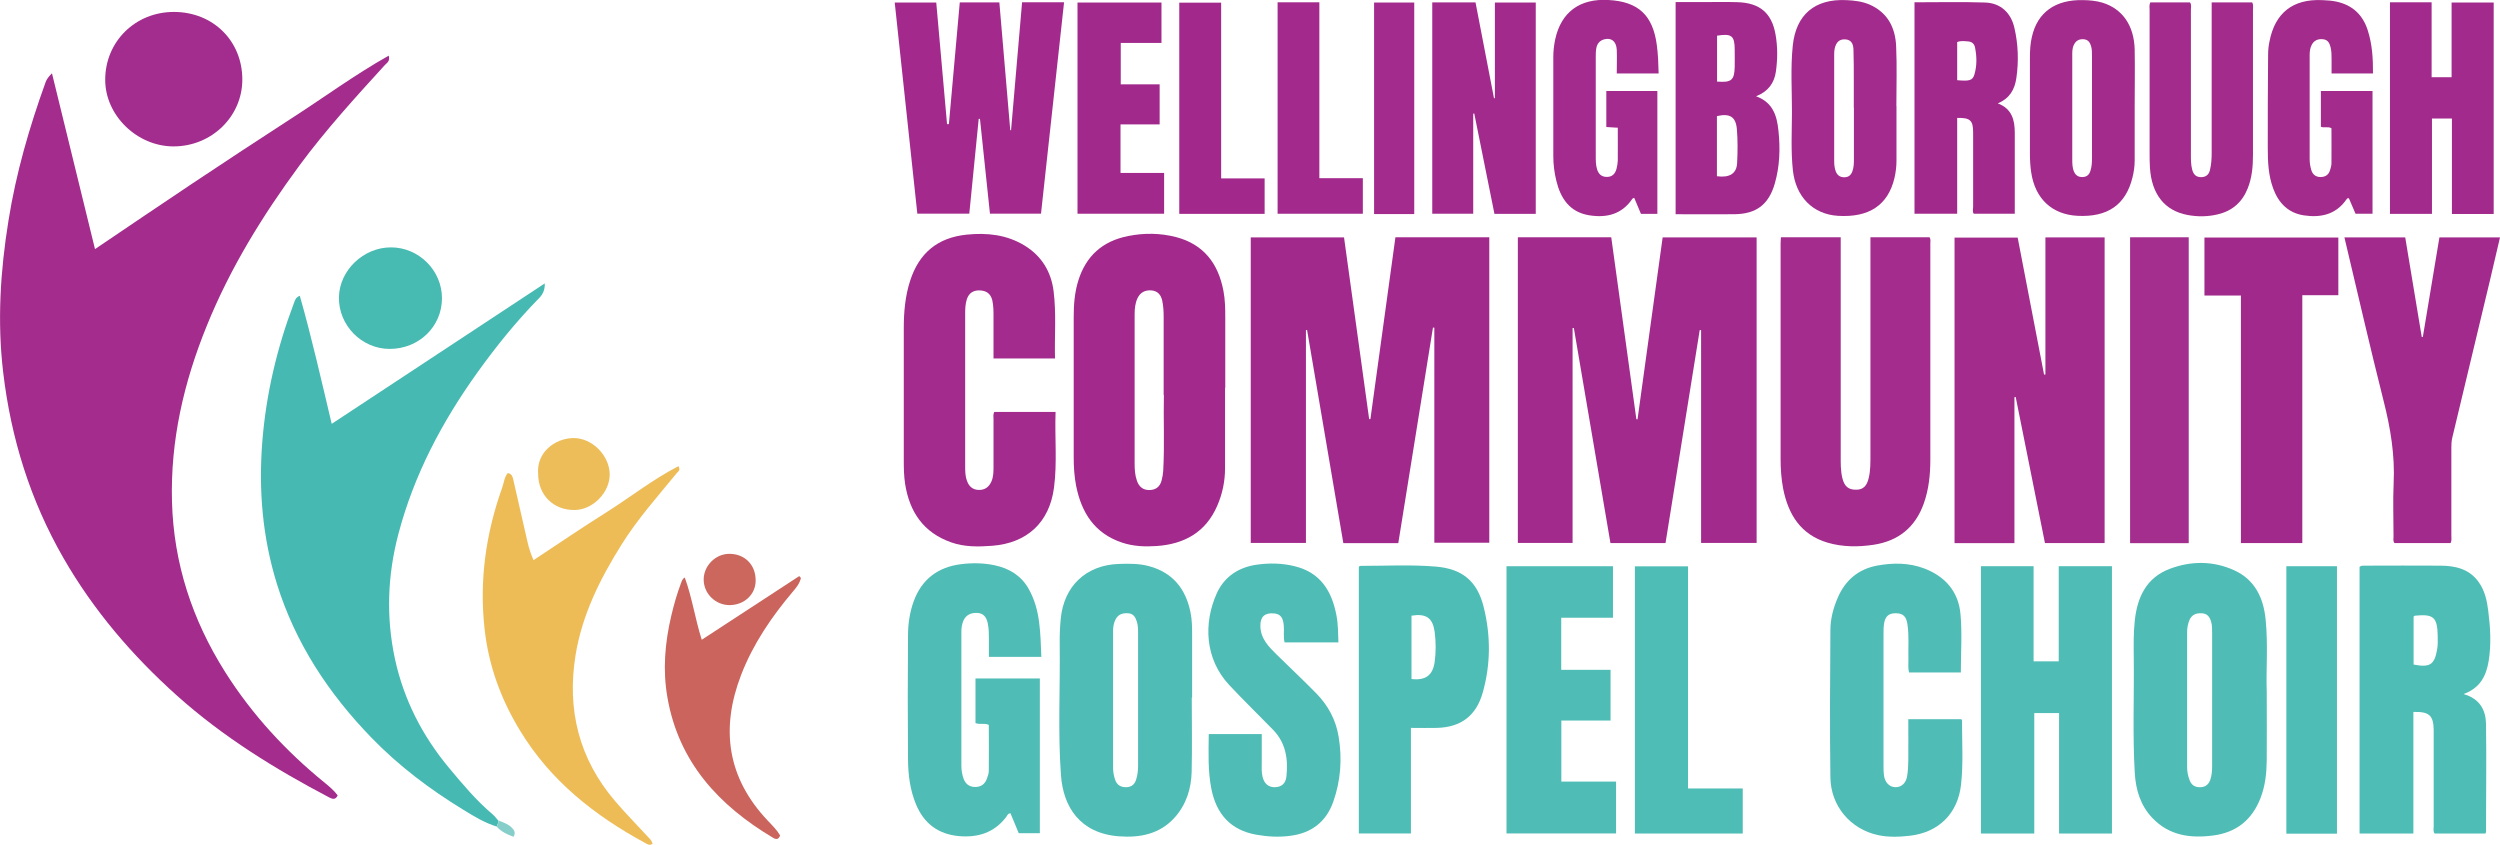
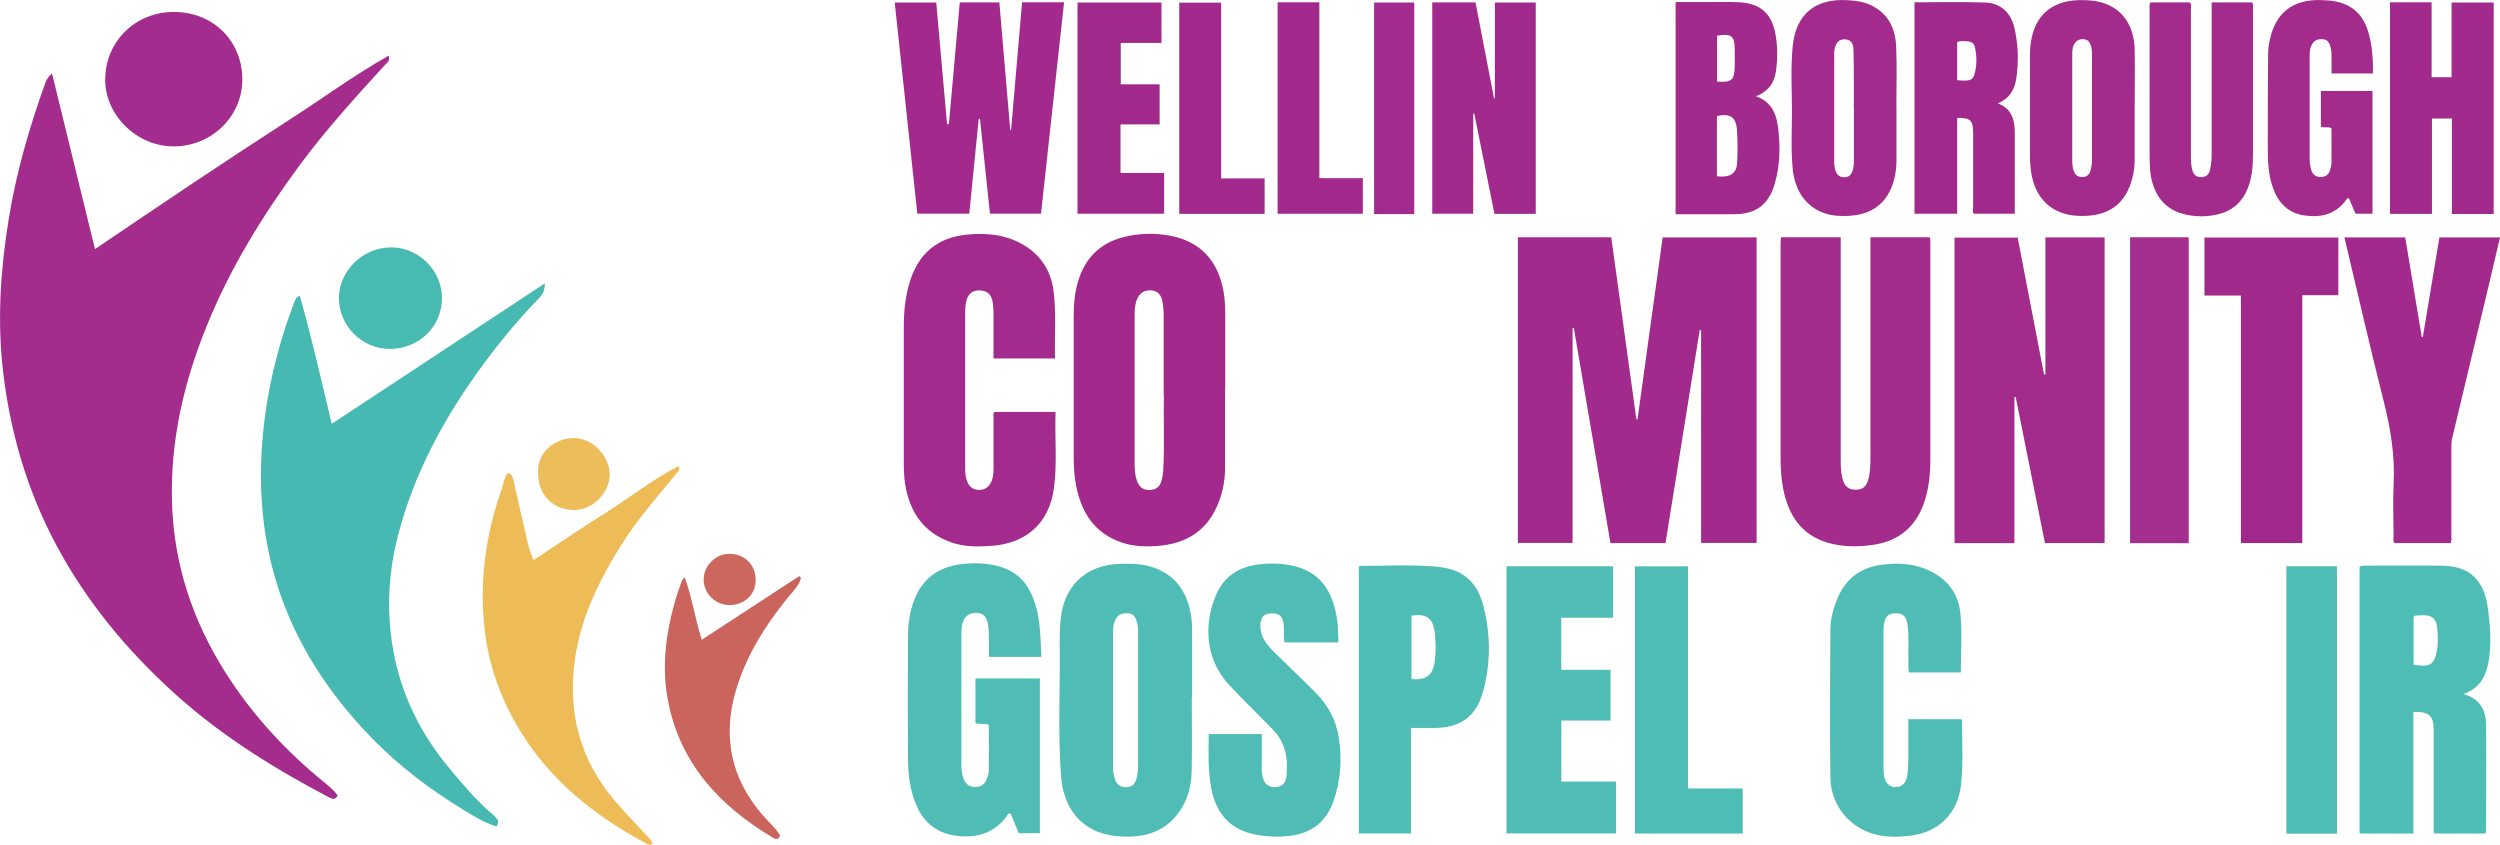
<svg xmlns="http://www.w3.org/2000/svg" id="Layer_1" data-name="Layer 1" version="1.1" viewBox="0 0 217.89 73.64">
  <defs>
    <style> .cls-1 { fill: #a32b8c; } .cls-1, .cls-2, .cls-3, .cls-4, .cls-5, .cls-6, .cls-7, .cls-8, .cls-9, .cls-10, .cls-11, .cls-12, .cls-13, .cls-14, .cls-15, .cls-16, .cls-17, .cls-18, .cls-19 { stroke-width: 0px; } .cls-2 { fill: #a32a8c; } .cls-3 { fill: #edbc57; } .cls-4 { fill: #cc675e; } .cls-5 { fill: #4fbdb6; } .cls-6 { fill: #a32c8d; } .cls-7 { fill: #a2298c; } .cls-8 { fill: #46bab2; } .cls-9 { fill: #47bab2; } .cls-10 { fill: #a32b8d; } .cls-11 { fill: #a32d8e; } .cls-12 { fill: #4ebdb5; } .cls-13 { fill: #85ceca; } .cls-14 { fill: #edbd59; } .cls-15 { fill: #a2288c; } .cls-16 { fill: #a22a8c; } .cls-17 { fill: #4fbdb5; } .cls-18 { fill: #a32e8e; } .cls-19 { fill: #cb645c; } </style>
  </defs>
  <path class="cls-6" d="M8.28,21.71c2.89-1.95,5.7-3.86,8.52-5.74,2.83-1.88,5.67-3.76,8.52-5.6,2.84-1.82,5.56-3.83,8.56-5.52.13.5-.16.63-.32.8-2.59,2.84-5.17,5.67-7.46,8.77-3.21,4.36-6.04,8.94-8.08,13.98-2,4.92-3.18,10-3.03,15.35.15,5.37,1.77,10.28,4.62,14.8,2.36,3.74,5.32,6.94,8.75,9.72.38.31.76.64,1.07,1.05-.18.41-.45.33-.74.18-4.72-2.48-9.23-5.27-13.23-8.84-3.92-3.51-7.3-7.45-9.92-12.01C2.65,43.63.96,38.22.28,32.47c-.53-4.45-.25-8.85.46-13.25.66-4.14,1.82-8.14,3.24-12.07q.13-.36.55-.76c1.25,5.12,2.49,10.17,3.75,15.32Z" />
  <path class="cls-16" d="M137.06,28.58v18.74h-4.77v-26.64h8.14c.73,5.28,1.46,10.57,2.19,15.86.03,0,.07,0,.1.01.73-5.27,1.46-10.54,2.19-15.86h8.19v26.63h-4.84v-18.55s-.08,0-.12,0c-.99,6.18-1.98,12.35-2.98,18.56h-4.8c-1.06-6.24-2.12-12.49-3.19-18.74-.04,0-.07,0-.11,0Z" />
-   <path class="cls-7" d="M121.87,47.34h-4.79c-1.05-6.2-2.1-12.39-3.16-18.58-.03,0-.07,0-.1,0v18.56h-4.81v-26.63h8.13c.73,5.28,1.46,10.56,2.19,15.84.04,0,.07,0,.11-.01.73-5.27,1.45-10.54,2.18-15.84h8.18v26.62h-4.79v-18.74s-.08,0-.12-.01c-1,6.24-2.01,12.48-3.02,18.78Z" />
  <path class="cls-8" d="M43.3,72.04c-1.06-.32-2-.9-2.93-1.47-2.91-1.78-5.62-3.82-8-6.28-3.74-3.86-6.63-8.24-8.24-13.41-1.25-4.04-1.6-8.16-1.27-12.37.33-4.17,1.28-8.19,2.76-12.1.09-.24.15-.5.51-.63,1.04,3.65,1.87,7.33,2.78,11.16,6.22-4.1,12.36-8.15,18.57-12.24.02.6-.19.97-.5,1.29-1.98,2.02-3.75,4.21-5.39,6.5-3.07,4.29-5.5,8.88-6.86,14.02-.96,3.63-1.09,7.26-.31,10.91.77,3.55,2.39,6.72,4.72,9.51,1.19,1.43,2.38,2.85,3.8,4.05.18.15.32.35.48.53.03.2-.07.37-.13.54Z" />
  <path class="cls-1" d="M175.85,20.7c.76,3.96,1.53,7.95,2.3,11.94.04,0,.08,0,.12,0v-11.95h5.16v26.64h-5.2c-.85-4.23-1.7-8.48-2.55-12.73-.04,0-.07,0-.11.01v12.73h-5.22v-26.63h5.5Z" />
  <path class="cls-2" d="M106.77,33.8c0,2.34,0,4.68,0,7.02,0,1.13-.23,2.23-.68,3.26-1,2.31-2.86,3.34-5.28,3.51-1.02.07-2.04.03-3.02-.3-2.39-.8-3.53-2.6-4-4.95-.16-.83-.21-1.66-.21-2.5,0-4.08,0-8.16,0-12.24,0-1.06.08-2.11.4-3.14.67-2.16,2.12-3.45,4.35-3.89,1.4-.28,2.79-.26,4.16.09,2.42.63,3.69,2.31,4.14,4.69.15.77.16,1.55.16,2.33,0,2.04,0,4.08,0,6.12h-.02ZM101.42,34.42c0-2.56,0-4.65,0-6.75,0-.5-.02-1-.13-1.49-.12-.51-.41-.82-.93-.87-.55-.04-.97.16-1.22.68-.21.45-.25.93-.25,1.41,0,4.34,0,8.68,0,13.02,0,.5.03,1,.2,1.48.18.52.53.83,1.12.81.56-.02.89-.31,1.03-.83.07-.27.12-.55.14-.82.13-2.36.01-4.72.06-6.62Z" />
  <path class="cls-6" d="M155.23,20.68h5.2c0,.28,0,.52,0,.75,0,6.08,0,12.16,0,18.24,0,.68-.02,1.36.15,2.03.18.71.54,1,1.23.98.58-.01.9-.33,1.06-1.02.16-.67.15-1.35.15-2.03,0-6.06,0-12.12,0-18.18,0-.24,0-.48,0-.77h5.15c.12.18.07.36.07.53,0,6.28,0,12.56,0,18.84,0,1.3-.13,2.59-.57,3.83-.74,2.07-2.2,3.27-4.38,3.6-1.34.2-2.68.2-3.99-.18-2.35-.69-3.44-2.45-3.89-4.72-.16-.85-.22-1.7-.22-2.57,0-6.26,0-12.52,0-18.78,0-.18.02-.35.03-.57Z" />
  <path class="cls-10" d="M92,35.89c-.08,2.24.15,4.45-.14,6.63-.4,3.02-2.35,4.82-5.4,5.05-1.2.09-2.4.11-3.56-.3-2.41-.85-3.62-2.64-4.01-5.07-.11-.69-.12-1.39-.12-2.09,0-3.84,0-7.68,0-11.52,0-1.4.12-2.79.56-4.14.78-2.4,2.39-3.74,4.92-4,1.77-.18,3.48,0,5.03.94,1.5.91,2.34,2.29,2.55,4.01.24,1.93.07,3.87.12,5.84h-5.36c0-1.23,0-2.44,0-3.66,0-.48,0-.95-.11-1.43-.15-.58-.54-.82-1.09-.84-.55-.02-.95.22-1.13.79-.12.39-.14.79-.14,1.19,0,4.44,0,8.88,0,13.32,0,.44,0,.88.16,1.3.17.48.48.77,1.01.79.55.02.91-.26,1.12-.74.18-.41.18-.86.18-1.3,0-1.38,0-2.76,0-4.14,0-.19-.05-.4.07-.62h5.34Z" />
-   <path class="cls-5" d="M177.24,49.34v8.3h2.19v-8.29h4.64v23.3h-4.61v-10.5h-2.16v10.5h-4.65v-23.3h4.6Z" />
  <path class="cls-12" d="M214.74,60.5c1.41.41,1.91,1.41,1.93,2.59.05,3.14,0,6.28,0,9.42,0,.04-.03.07-.06.14h-4.41c-.16-.19-.09-.42-.09-.63,0-2.62,0-5.24,0-7.86,0-.18,0-.36,0-.54-.02-1.26-.38-1.61-1.77-1.57v10.6h-4.69v-23.25c.18-.13.35-.1.5-.1,2.18,0,4.36-.02,6.55,0,1.3.01,2.51.28,3.33,1.43.53.74.72,1.59.83,2.47.19,1.47.28,2.95.04,4.42-.21,1.26-.72,2.33-2.16,2.86ZM210.36,57.92c1.43.28,1.82.01,2.05-1.31.07-.4.06-.8.05-1.19-.03-1.63-.36-1.92-1.98-1.76-.03,0-.06.04-.12.08v4.18Z" />
-   <path class="cls-5" d="M197.56,60.3c0,2.28.02,4.12,0,5.96-.01,1.12-.13,2.23-.54,3.29-.74,1.91-2.11,3.01-4.14,3.27-1.99.26-3.84,0-5.3-1.54-1.03-1.09-1.43-2.44-1.52-3.88-.2-3.36-.05-6.72-.09-10.08-.01-1.08-.03-2.16.09-3.24.22-2.04,1.01-3.73,3.04-4.5,1.88-.71,3.82-.71,5.66.14,1.77.82,2.51,2.39,2.7,4.24.23,2.25.03,4.52.1,6.33ZM192.8,60.95h0c0-1.92,0-3.84,0-5.76,0-.34.01-.68-.09-1.01-.12-.42-.34-.71-.82-.73-.52-.03-.9.15-1.09.65-.12.32-.18.65-.18,1,0,3.92,0,7.84,0,11.76,0,.4.08.79.23,1.17.17.43.5.6.95.58.43-.02.7-.25.84-.65.13-.38.16-.78.16-1.18,0-1.94,0-3.88,0-5.82Z" />
  <path class="cls-17" d="M103.87,60.8c0,2.16.04,4.32-.01,6.48-.04,1.47-.47,2.84-1.47,3.96-1.3,1.46-3.04,1.79-4.87,1.65-3.4-.26-4.85-2.57-5.05-5.31-.28-3.81-.06-7.63-.11-11.45-.01-.74.02-1.47.09-2.21.28-2.84,2.2-4.67,5.06-4.77.88-.03,1.76-.04,2.62.19,2.08.56,3.21,1.97,3.63,4.03.14.67.14,1.35.14,2.03,0,1.8,0,3.6,0,5.4,0,0-.01,0-.02,0ZM99.19,60.94h0c0-1.94,0-3.88,0-5.82,0-.32-.01-.64-.11-.95-.12-.39-.3-.69-.76-.72-.48-.03-.86.08-1.1.55-.17.33-.21.68-.21,1.05,0,3.94,0,7.88,0,11.82,0,.39.06.76.19,1.12.15.42.48.62.93.62.46,0,.76-.23.89-.66.12-.38.17-.78.17-1.18,0-1.94,0-3.88,0-5.82Z" />
  <path class="cls-17" d="M90.77,57.25h-4.58c0-.5,0-1,0-1.49,0-.48,0-.96-.1-1.43-.1-.5-.34-.87-.89-.91-.53-.03-.99.14-1.23.67-.14.32-.18.65-.18.99,0,3.88,0,7.76,0,11.64,0,.4.06.8.2,1.17.18.46.51.7,1.01.7.5,0,.84-.25,1.01-.71.08-.22.17-.46.17-.69.02-1.34,0-2.67,0-4.01-.37-.19-.77,0-1.16-.16v-3.89h5.61v13.49h-1.84c-.23-.55-.48-1.15-.72-1.74-.24.02-.28.2-.37.32-1.05,1.38-2.48,1.82-4.14,1.67-1.79-.17-3.04-1.1-3.73-2.78-.51-1.24-.68-2.55-.69-3.87-.03-3.62-.03-7.24,0-10.86,0-1,.15-1.99.49-2.94.71-1.95,2.13-3,4.14-3.25.97-.12,1.96-.11,2.93.1,1.27.27,2.31.9,2.96,2.06,1.03,1.83,1.01,3.85,1.1,5.91Z" />
  <path class="cls-2" d="M82.7,10.83c.31-3.53.63-7.06.95-10.62h3.45c.32,3.71.63,7.42.95,11.14.02,0,.05,0,.07,0,.32-3.71.64-7.42.96-11.15h3.66c-.67,6.14-1.34,12.26-2.01,18.42h-4.45c-.29-2.74-.58-5.5-.87-8.26h-.11c-.27,2.75-.54,5.49-.82,8.26h-4.53c-.66-6.1-1.31-12.23-1.97-18.4h3.62c.31,3.54.63,7.07.94,10.6.06,0,.11,0,.17,0Z" />
  <path class="cls-17" d="M170.9,58.61h-4.51c-.11-.38-.05-.75-.06-1.12-.03-1.04.07-2.08-.09-3.11-.1-.65-.37-.91-.96-.93-.63-.02-.96.23-1.07.88-.05.31-.05.64-.05.96,0,3.82,0,7.64,0,11.46,0,.28,0,.56.04.84.09.62.48,1.01,1,1.02.52.01.93-.36,1.02-.98.07-.45.1-.91.1-1.37.01-1.18,0-2.36,0-3.58h4.62s.06.07.06.11c0,1.86.12,3.72-.08,5.57-.27,2.53-1.94,4.19-4.46,4.48-.94.11-1.88.14-2.8-.06-2.37-.52-4.1-2.52-4.13-5.03-.06-4.28-.03-8.56,0-12.84,0-.96.25-1.9.63-2.79.66-1.55,1.8-2.52,3.46-2.83,1.38-.25,2.75-.25,4.08.25,1.85.7,3,2.04,3.17,4,.15,1.66.03,3.35.03,5.09Z" />
  <path class="cls-16" d="M211.16,29.4c.48-2.89.96-5.78,1.45-8.71h5.28c-.29,1.25-.58,2.49-.87,3.72-1.09,4.58-2.19,9.16-3.29,13.74-.07.3-.08.59-.08.89,0,2.54,0,5.08,0,7.62,0,.21.05.44-.07.67h-4.89c-.14-.19-.08-.4-.08-.59,0-1.54-.06-3.08.01-4.62.12-2.44-.27-4.8-.87-7.16-1.19-4.72-2.28-9.47-3.42-14.27h5.3c.48,2.87.96,5.78,1.44,8.68.03,0,.06,0,.09,0Z" />
  <path class="cls-3" d="M44.26,41.23c.36.08.41.31.47.55.41,1.81.83,3.62,1.24,5.43.12.53.28,1.04.53,1.61,2.12-1.4,4.19-2.81,6.32-4.15,2.11-1.33,4.08-2.89,6.31-4.04.21.37-.04.47-.15.61-1.67,2.04-3.43,4.01-4.83,6.26-1.87,2.99-3.42,6.1-3.99,9.62-.76,4.74.3,9.01,3.44,12.69.89,1.05,1.87,2.03,2.8,3.05.18.2.42.38.47.68-.25.19-.46.03-.66-.08-4.41-2.39-8.25-5.43-10.89-9.79-1.65-2.71-2.72-5.61-3.08-8.8-.48-4.26.1-8.36,1.53-12.37.15-.42.18-.9.49-1.28Z" />
  <path class="cls-17" d="M105.34,63.98h4.63c0,.81,0,1.58,0,2.36,0,.46-.04.92.07,1.37.15.61.54.92,1.1.9.56-.03.91-.31.98-.94.16-1.5-.05-2.92-1.16-4.06-1.27-1.3-2.57-2.57-3.82-3.9-2.15-2.3-2.25-5.42-1.09-8,.67-1.48,1.93-2.28,3.51-2.5,1.09-.15,2.2-.13,3.28.14,2.25.55,3.24,2.17,3.64,4.29.15.77.14,1.54.17,2.35h-4.69c-.12-.47-.03-.97-.07-1.46-.06-.73-.31-1.03-.88-1.07-.78-.06-1.17.29-1.16,1.08,0,1.11.72,1.82,1.44,2.53,1.14,1.12,2.31,2.22,3.43,3.36,1.03,1.05,1.71,2.31,1.95,3.78.32,1.93.18,3.83-.47,5.67-.63,1.77-1.91,2.74-3.78,2.97-.99.13-1.95.07-2.92-.1-2.26-.4-3.48-1.81-3.92-3.98-.31-1.56-.25-3.14-.23-4.78Z" />
  <path class="cls-12" d="M122.97,63.44v9.2h-4.54v-23.25s.1-.07.15-.07c2.18,0,4.36-.12,6.54.06,2.33.19,3.63,1.27,4.19,3.52.62,2.48.62,4.99-.08,7.46-.57,2.02-1.89,3.02-3.98,3.08-.74.02-1.47,0-2.28,0ZM123.01,59.18c1.24.15,1.87-.33,2.03-1.49.12-.88.11-1.75,0-2.62-.17-1.21-.73-1.62-2.02-1.41v5.52Z" />
  <path class="cls-17" d="M136.08,68.12h4.77v4.52h-9.55v-23.29h9.28v4.49h-4.51v4.54h4.3v4.42h-4.29v5.32Z" />
  <path class="cls-7" d="M200.66,47.33h-5.35v-21.57h-3.18v-5.06h11.67v5.03h-3.14v21.59Z" />
  <path class="cls-16" d="M124.82.21h3.78c.54,2.8,1.08,5.57,1.61,8.35.03,0,.05,0,.08,0V.22h3.56v18.42h-3.6c-.59-2.91-1.17-5.83-1.76-8.75-.03,0-.06.01-.09.02v8.72h-3.57V.21Z" />
  <path class="cls-16" d="M208.31.2h3.62v6.53h1.74V.22h3.67v18.43h-3.64v-8.32h-1.74v8.31h-3.66V.2Z" />
  <path class="cls-7" d="M166.86.2c2.07,0,4.11-.05,6.15.02,1.34.04,2.26.88,2.56,2.22.33,1.43.38,2.89.17,4.35-.14.99-.57,1.78-1.62,2.22,1.24.47,1.48,1.46,1.48,2.56,0,2.34,0,4.68,0,7.06h-3.57c-.14-.17-.06-.4-.06-.61,0-2.16,0-4.32,0-6.48,0-1.06-.27-1.29-1.39-1.26v8.35h-3.72V.2ZM170.59,6.99c1.08.1,1.35.02,1.5-.53.22-.76.2-1.53.05-2.3-.06-.34-.28-.53-.61-.55-.31-.02-.63-.08-.95.06v3.31Z" />
  <path class="cls-18" d="M190.76,47.34h-5.11v-26.66h5.11v26.66Z" />
  <path class="cls-16" d="M153.05,8.39c1.48.53,1.82,1.72,1.95,2.98.17,1.56.12,3.12-.32,4.64-.53,1.82-1.61,2.64-3.51,2.66-1.7.02-3.4,0-5.13,0V.18c.85,0,1.68,0,2.52,0,.96,0,1.92-.02,2.88.01,1.93.06,2.98.94,3.31,2.82.19,1.07.18,2.16.03,3.23-.14.99-.67,1.74-1.73,2.15ZM149.64,15.36c1.1.15,1.72-.23,1.76-1.15.05-.98.06-1.96-.02-2.94-.09-1.1-.62-1.41-1.74-1.15v5.24ZM149.66,7.11c1.24.1,1.5-.12,1.53-1.27.01-.5,0-.99,0-1.49,0-1.23-.26-1.45-1.54-1.24v4Z" />
  <path class="cls-1" d="M186.05,9.3c0,1.56,0,3.12,0,4.68,0,.5-.07,1-.19,1.48-.58,2.38-2.16,3.49-4.8,3.35-2.23-.12-3.69-1.5-4.03-3.79-.08-.54-.11-1.07-.11-1.61,0-2.8,0-5.6,0-8.4,0-.6.03-1.2.17-1.79.48-2.15,2.05-3.27,4.48-3.21.56.01,1.12.06,1.66.22,1.74.53,2.77,1.98,2.82,4.09.03,1.66,0,3.32,0,4.98,0,0,0,0,0,0ZM180.61,9.43c0,1.48,0,2.96,0,4.43,0,.38,0,.76.16,1.12.15.33.41.47.77.45.35-.02.55-.21.65-.53.12-.36.14-.74.14-1.12,0-2.98,0-5.95,0-8.93,0-.28,0-.55-.08-.83-.1-.34-.27-.57-.65-.6-.41-.03-.69.14-.86.51-.15.32-.13.66-.13,1,0,1.5,0,3,0,4.49Z" />
  <path class="cls-10" d="M165.29,9.26c0,1.58,0,3.16,0,4.74,0,.5-.06,1-.17,1.49-.56,2.39-2.22,3.49-4.94,3.32-2.18-.14-3.67-1.66-3.92-3.97-.18-1.68-.09-3.36-.08-5.04,0-1.94-.13-3.88.07-5.82.28-2.71,1.92-4.09,4.65-3.97.7.03,1.39.11,2.05.39,1.58.7,2.24,2.02,2.31,3.63.08,1.74.02,3.48.02,5.22,0,0,.01,0,.02,0ZM161.57,9.38h0c0-.78,0-1.56,0-2.34,0-.92,0-1.84-.03-2.75-.02-.44-.17-.83-.72-.86-.55-.03-.79.3-.91.77-.04.17-.05.36-.05.54,0,3.1,0,6.19,0,9.29,0,.32.03.64.15.94.14.33.39.49.76.48.35-.01.55-.19.67-.5.13-.34.14-.7.14-1.06,0-1.5,0-3,0-4.49Z" />
  <path class="cls-1" d="M206.78,7.94v10.69h-1.48c-.19-.43-.39-.9-.58-1.35-.14-.03-.17.05-.22.11-.92,1.32-2.24,1.6-3.71,1.38-1.35-.21-2.19-1.06-2.66-2.32-.43-1.15-.48-2.35-.48-3.55,0-2.72,0-5.44.03-8.16,0-.38.04-.76.12-1.13.48-2.49,2.04-3.71,4.58-3.6.42.02.84.04,1.25.13,1.4.3,2.3,1.15,2.73,2.49.39,1.21.47,2.46.46,3.77h-3.61c0-.41,0-.82,0-1.23,0-.36,0-.72-.09-1.07-.09-.36-.25-.64-.65-.68-.44-.05-.8.1-1,.51-.14.27-.17.57-.17.88,0,3.02,0,6.04,0,9.06,0,.32.05.64.14.94.11.38.37.61.79.62.44,0,.73-.19.85-.61.06-.19.12-.39.12-.58.01-1.02,0-2.04,0-3.06-.28-.18-.6-.01-.92-.13v-3.12h4.47Z" />
-   <path class="cls-10" d="M140.96,11.13c-.35-.02-.64-.04-.96-.06v-3.14h4.45v10.71h-1.43c-.18-.43-.38-.9-.59-1.4-.06.03-.12.04-.15.07-.92,1.38-2.27,1.7-3.79,1.45-1.69-.28-2.48-1.48-2.85-3.02-.17-.7-.26-1.41-.26-2.14,0-2.88,0-5.76,0-8.64,0-.52.06-1.04.17-1.55.52-2.36,2.14-3.55,4.63-3.41,2.61.14,3.87,1.32,4.22,3.91.11.81.14,1.63.16,2.49h-3.65c0-.68.03-1.38,0-2.07-.04-.74-.48-1.07-1.1-.9-.39.11-.61.38-.68.76-.05.25-.05.52-.05.78,0,2.88,0,5.76,0,8.64,0,.38,0,.76.11,1.13.13.43.39.68.86.68.48,0,.73-.29.84-.71.06-.23.1-.47.11-.71.01-.94,0-1.87,0-2.88Z" />
  <path class="cls-1" d="M192.76.21h3.53c.12.21.07.42.07.61,0,4.22,0,8.44,0,12.66,0,1-.08,2-.46,2.94-.48,1.2-1.34,1.96-2.6,2.26-.87.21-1.75.22-2.62.06-2.02-.37-3.15-1.81-3.3-4.12-.03-.44-.03-.88-.03-1.32,0-4.14,0-8.28,0-12.42,0-.21-.05-.44.06-.67h3.46c.15.2.08.43.08.64,0,4.18,0,8.36,0,12.54,0,.48-.01.96.12,1.43.12.4.34.62.77.62.43,0,.68-.23.77-.62.12-.49.15-.99.15-1.49,0-4.14,0-8.28,0-12.42,0-.22,0-.43,0-.7Z" />
  <path class="cls-12" d="M147.12,68.72h4.77v3.93h-9.4v-23.29h4.63v19.37Z" />
  <path class="cls-11" d="M15.15,1.04c3.43,0,5.99,2.54,5.97,5.93-.02,3.2-2.68,5.78-5.98,5.79-3.19.01-5.99-2.71-5.97-5.83.01-3.32,2.63-5.89,5.98-5.89Z" />
  <path class="cls-7" d="M97.66,7.35h3.41v3.49h-3.41v4.23h3.8v3.56h-7.55V.22h7.32v3.52h-3.55v3.6Z" />
  <path class="cls-12" d="M203.68,72.66h-4.41v-23.31h4.41v23.31Z" />
  <path class="cls-19" d="M69.8,50.39c-.1.45-.38.8-.67,1.14-1.87,2.21-3.49,4.58-4.54,7.3-1.81,4.71-1.2,8.97,2.33,12.7.38.4.78.79,1.07,1.28-.12.37-.35.37-.61.21-4.74-2.82-8.23-6.6-9.21-12.23-.42-2.39-.22-4.78.34-7.14.23-.97.5-1.93.86-2.87.06-.15.09-.31.31-.45.64,1.75.9,3.59,1.48,5.43,2.88-1.88,5.69-3.72,8.5-5.55.05.06.1.11.15.17Z" />
  <path class="cls-2" d="M111.35.2h3.64v15.33h3.79v3.1h-7.43V.2Z" />
  <path class="cls-15" d="M106.42,15.55h3.8v3.09h-7.44V.23h3.65v15.32Z" />
  <path class="cls-10" d="M123.26,18.66h-3.5V.22h3.5v18.44Z" />
  <path class="cls-9" d="M33.96,30.41c-2.44,0-4.46-2.06-4.42-4.5.04-2.35,2.14-4.36,4.55-4.35,2.43.01,4.43,2.02,4.43,4.43,0,2.48-2.01,4.42-4.56,4.42Z" />
  <path class="cls-14" d="M46.9,41.3c-.15-1.86,1.43-3.07,3.02-3.12,1.66-.05,3.2,1.5,3.22,3.16.01,1.58-1.47,3.1-3.06,3.11-1.84.02-3.17-1.29-3.18-3.15Z" />
  <path class="cls-4" d="M63.59,52.74c-1.23,0-2.26-1-2.26-2.23,0-1.19,1.01-2.22,2.2-2.24,1.37-.02,2.34.95,2.33,2.33,0,1.21-.99,2.13-2.27,2.14Z" />
-   <path class="cls-13" d="M43.3,72.04c.07-.18.17-.34.13-.54.41.18.85.3,1.18.64.2.21.36.42.15.79-.55-.2-1.07-.43-1.47-.89Z" />
</svg>